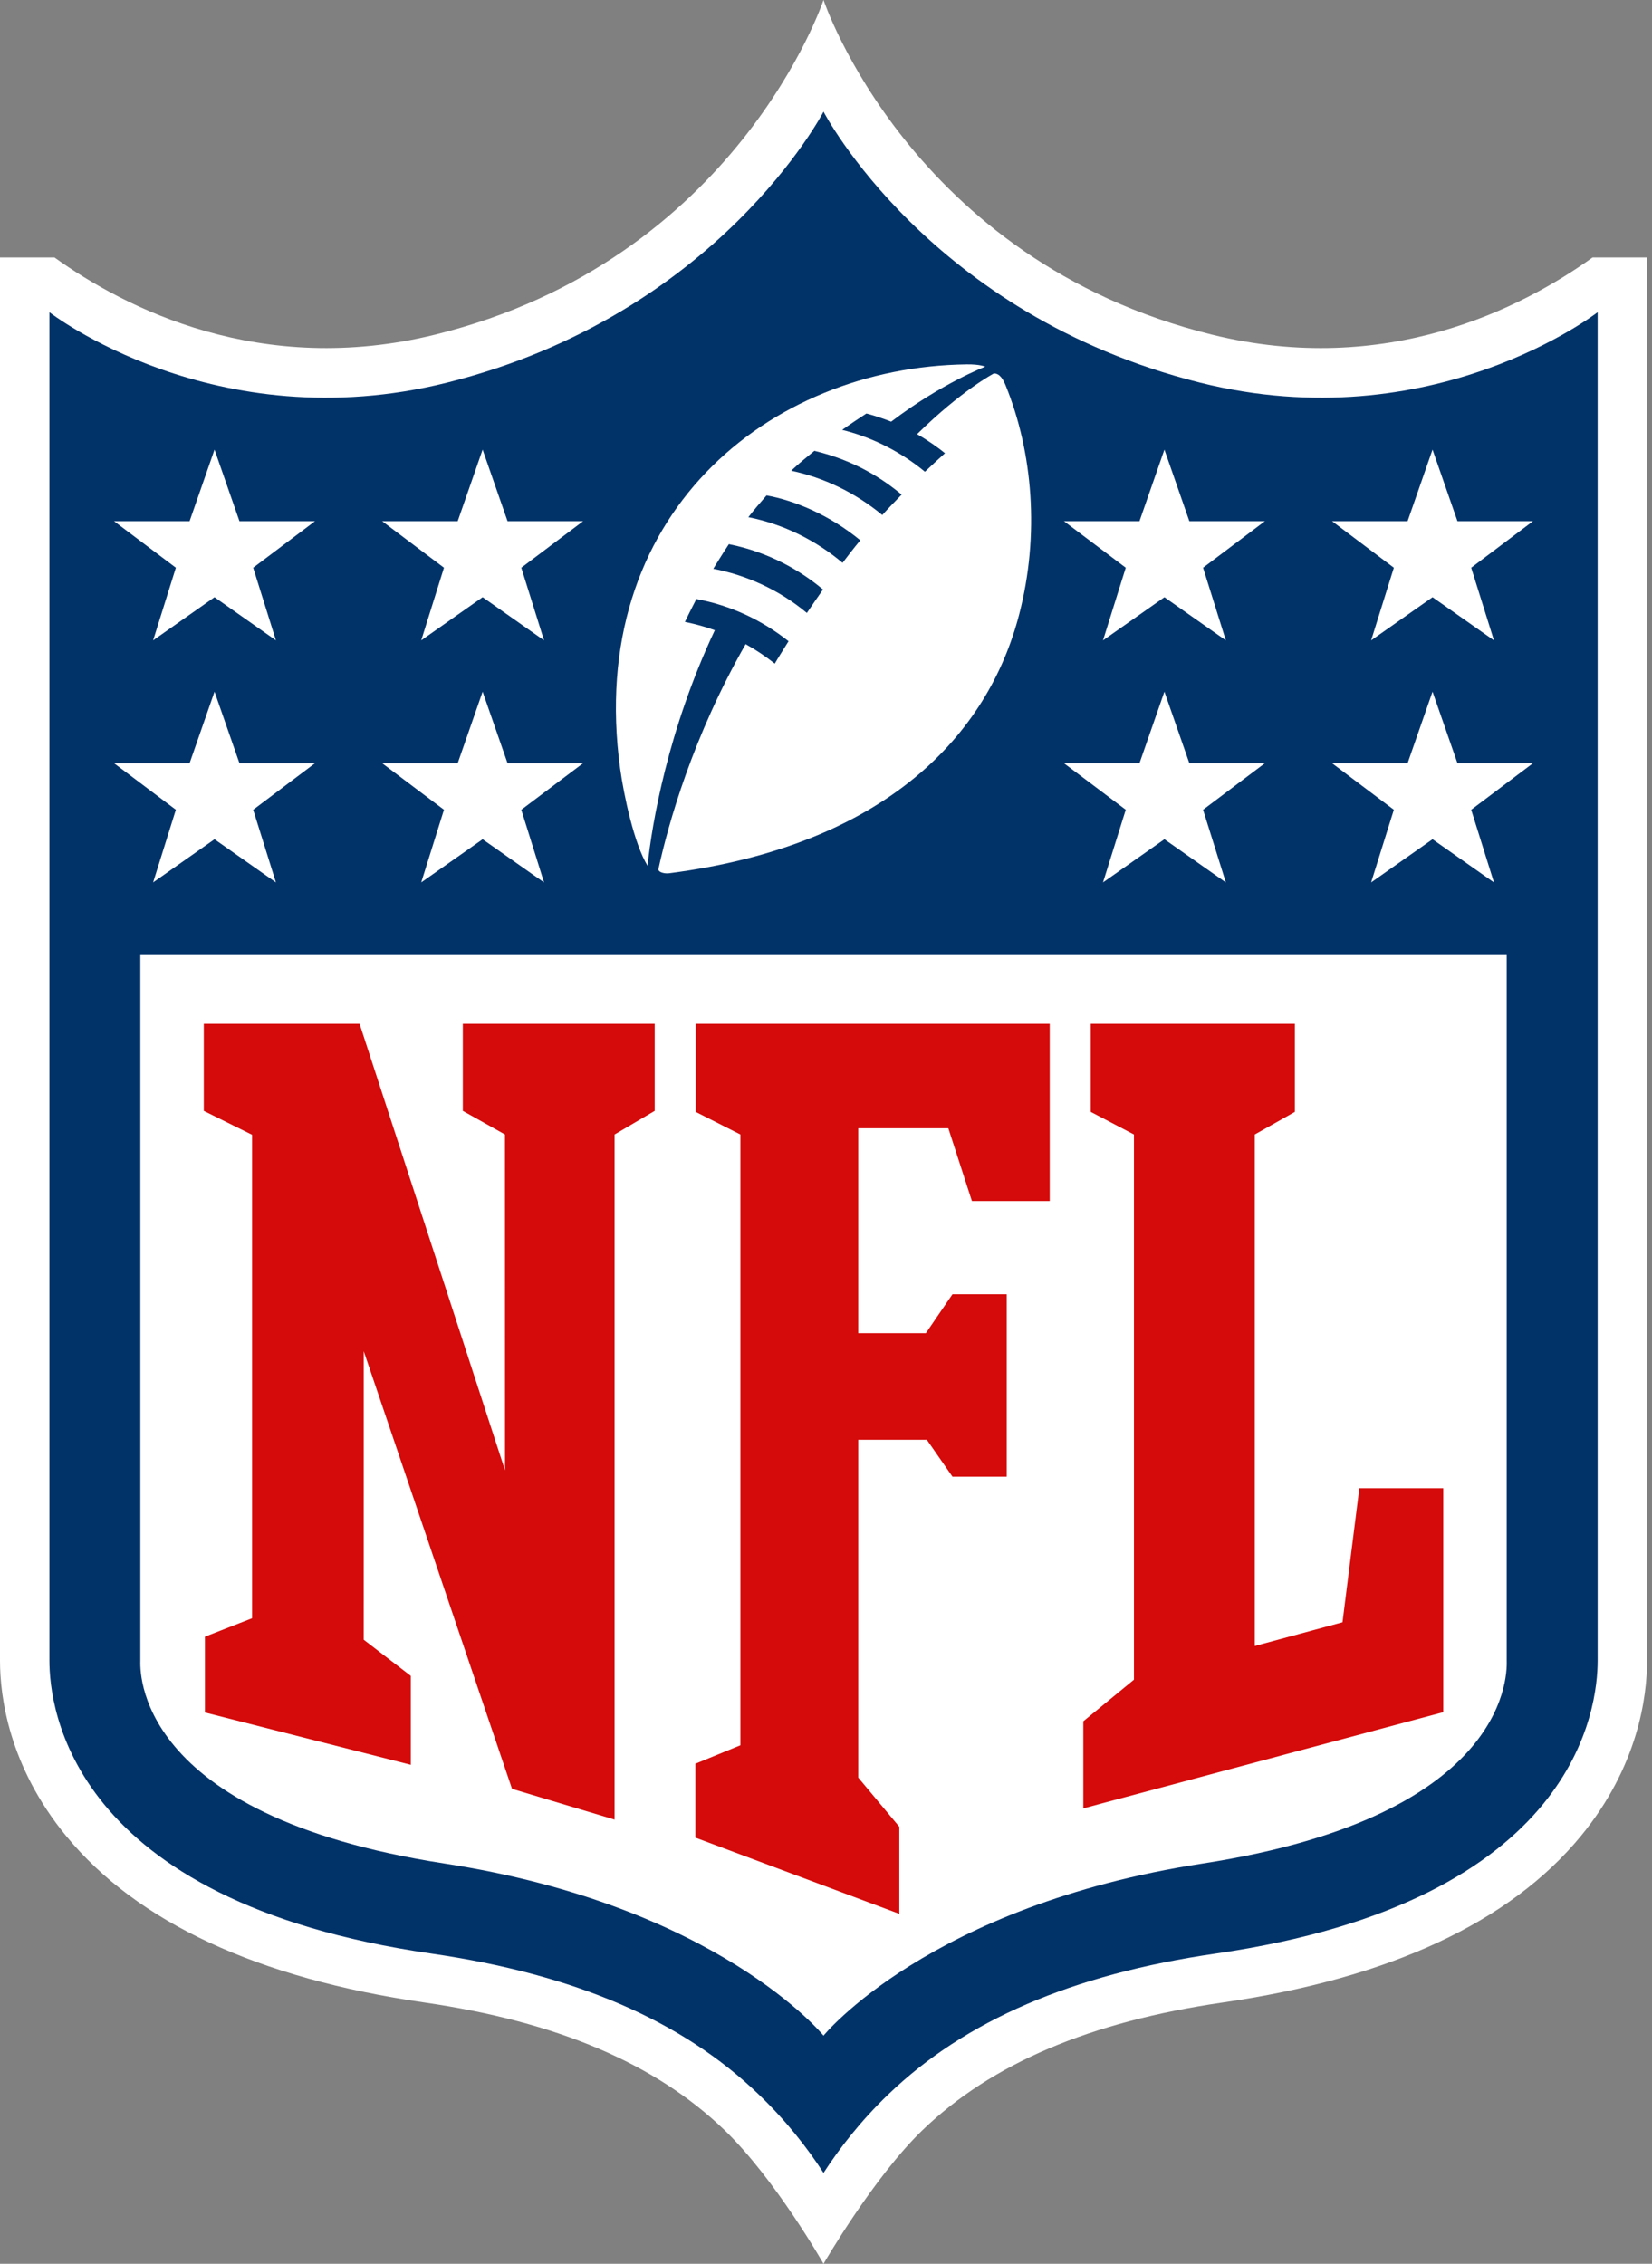
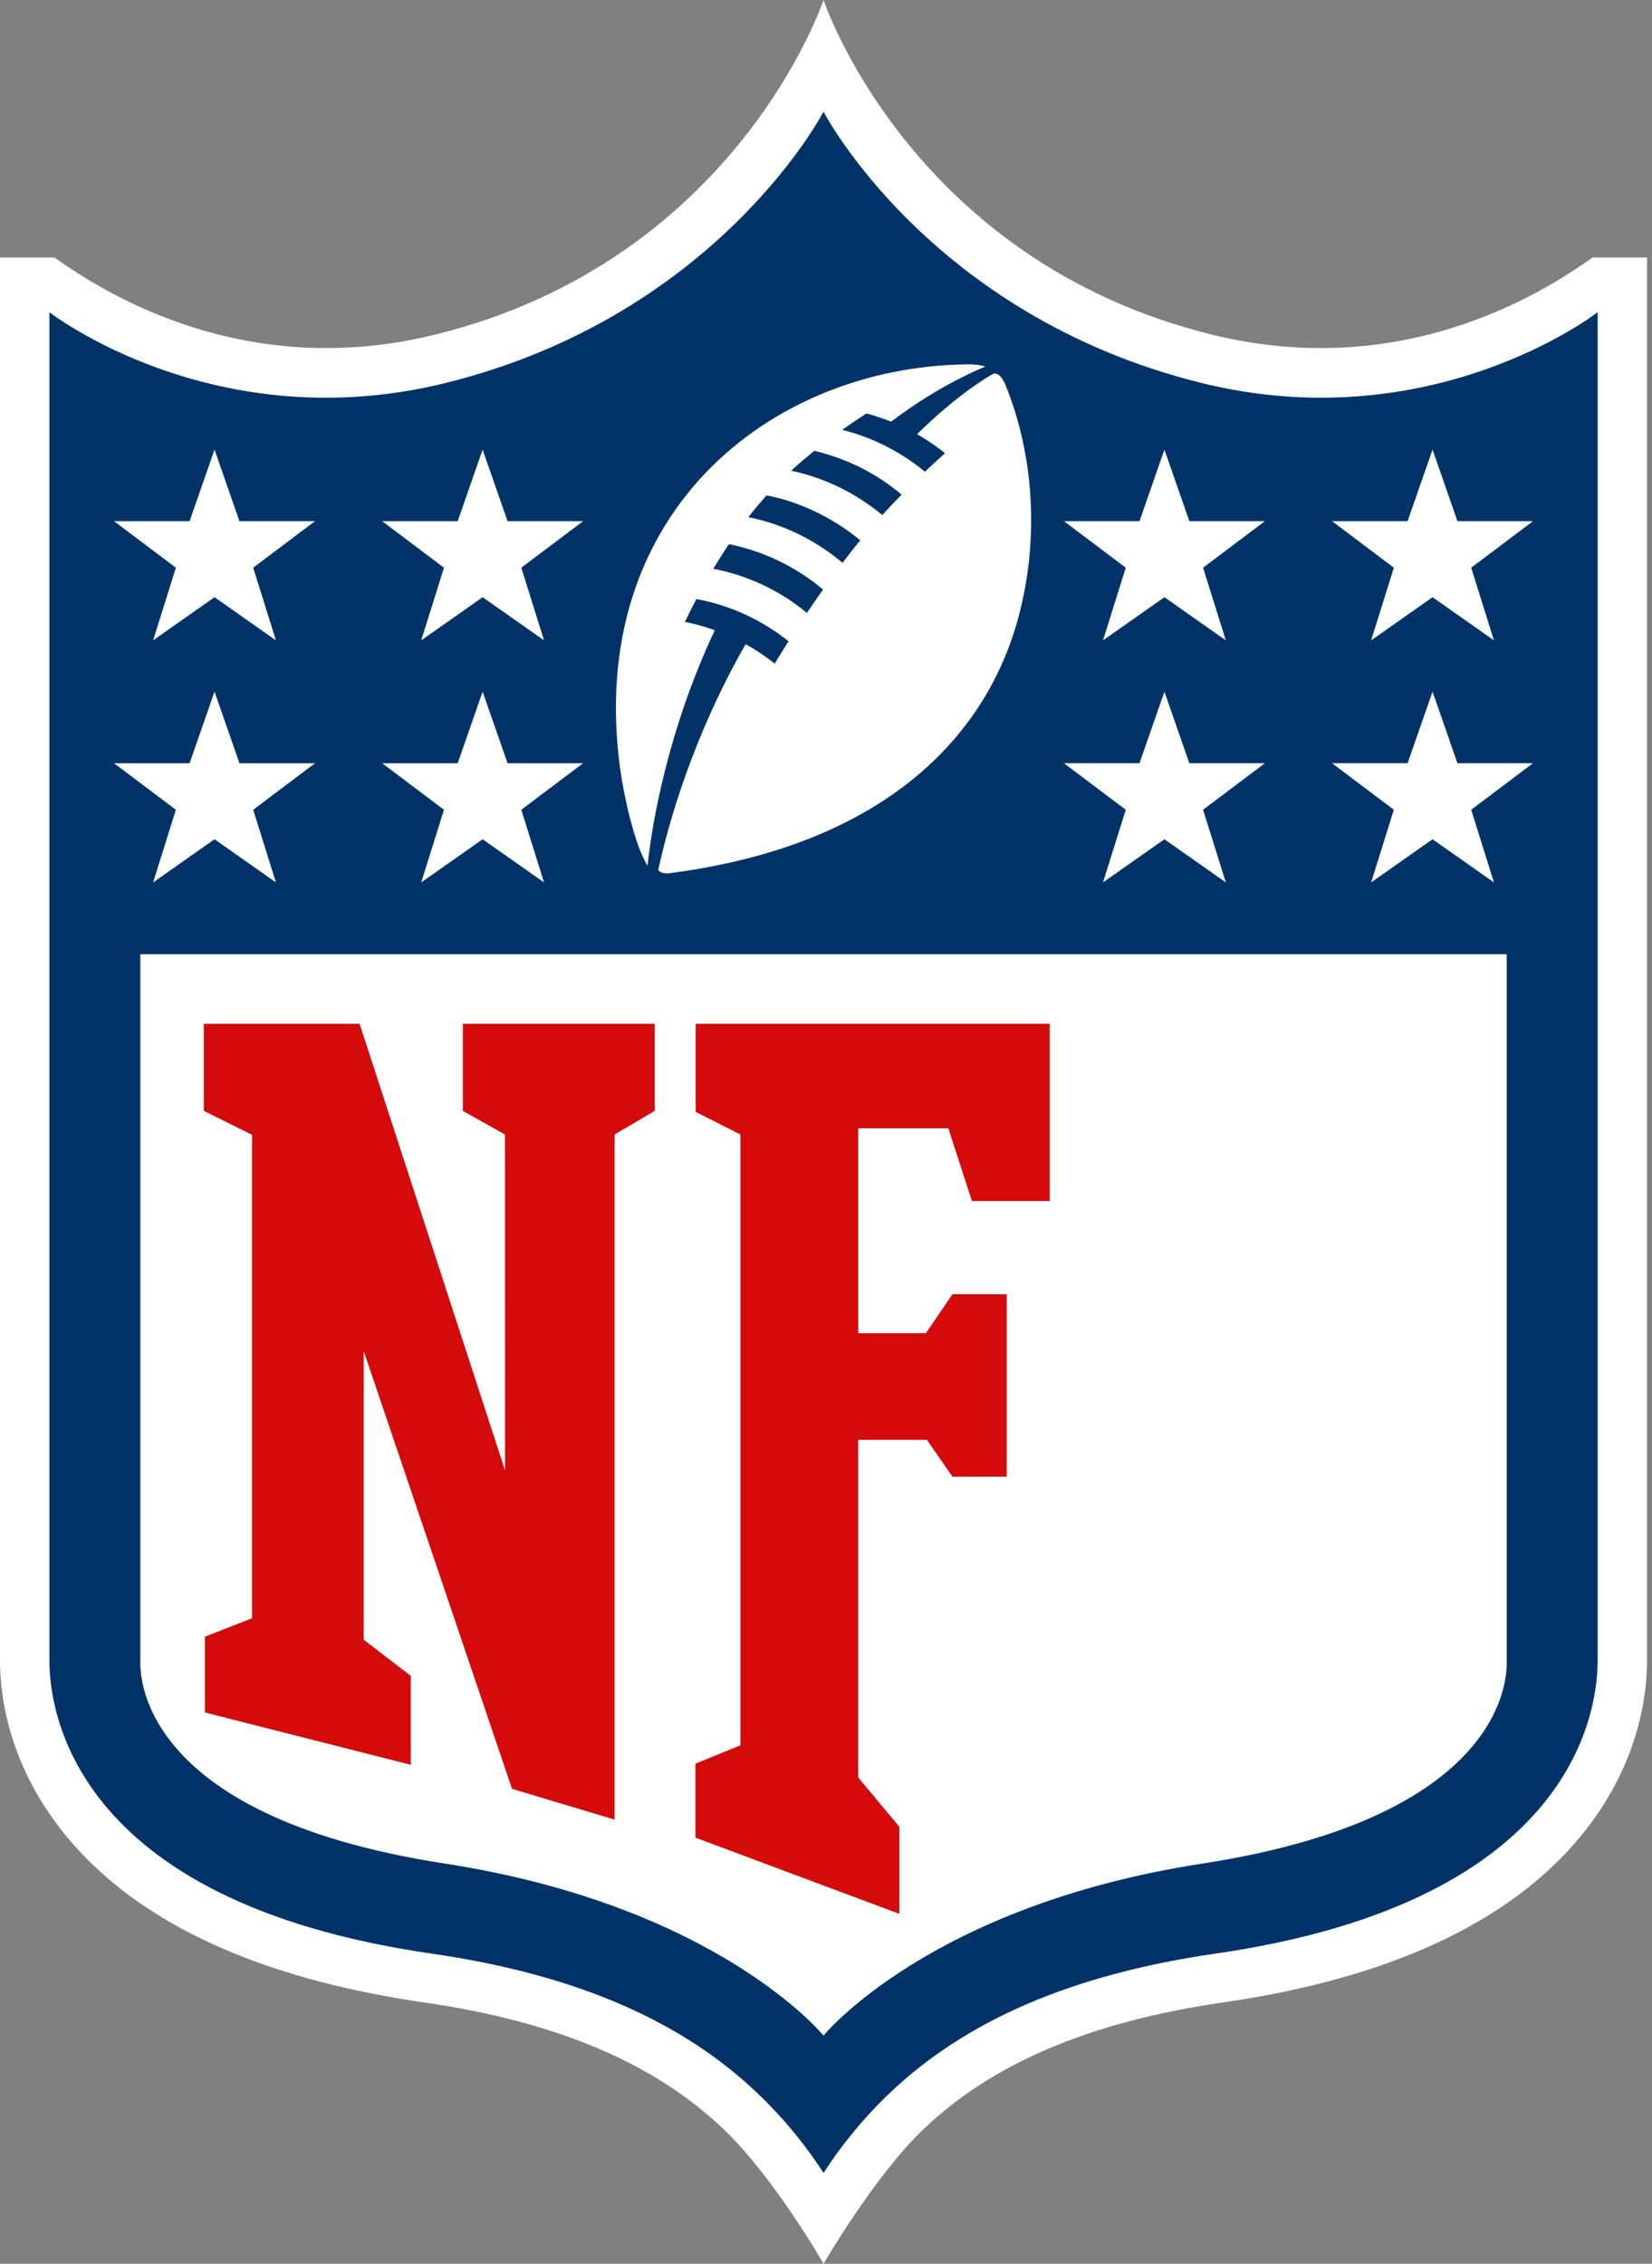
<svg xmlns="http://www.w3.org/2000/svg" width="100%" height="100%" viewBox="0 0 146 200" version="1.1" xml:space="preserve" style="fill-rule:evenodd;clip-rule:evenodd;stroke-linejoin:round;stroke-miterlimit:2;">
  <rect x="0" y="0" width="146" height="200" fill="#808080" stroke="none" />
  <g transform="matrix(1,0,0,1,-27.219,0)">
    <g>
      <path d="M167.963,22.75C161.704,27.24 149.733,33.36 134.331,29.565C107.64,22.99 100,0 100,0C100,0 92.361,22.994 65.669,29.565C50.26,33.36 38.291,27.238 32.038,22.75L27.219,22.75L27.219,146.724C27.221,149.861 27.985,156.033 33.071,162.212C39.352,169.842 50.006,174.79 64.729,176.917C76.458,178.614 85.129,182.301 91.245,188.186C95.737,192.511 100,200 100,200C100,200 104.426,192.354 108.756,188.187C114.871,182.302 123.547,178.616 135.272,176.918C149.995,174.791 160.649,169.843 166.931,162.213C172.013,156.038 172.778,149.859 172.782,146.725L172.782,22.75L167.963,22.75Z" style="fill:white;fill-rule:nonzero;" />
      <path d="M168.414,27.584C168.414,27.584 153.824,38.939 133.271,33.804C109.309,27.815 100,9.868 100,9.868C100,9.868 90.692,27.815 66.729,33.804C46.177,38.94 31.587,27.584 31.587,27.584L31.587,146.718C31.59,150.767 33.282,167.961 65.355,172.596C78.018,174.429 87.477,178.499 94.273,185.039C96.721,187.387 98.581,189.778 100.001,191.972C101.425,189.779 103.277,187.387 105.722,185.039C112.526,178.499 121.985,174.429 134.648,172.596C166.718,167.961 168.41,150.767 168.416,146.718L168.416,27.584L168.414,27.584Z" style="fill:rgb(1,51,105);fill-rule:nonzero;" />
      <path d="M100,179.844C100,179.844 109.308,168.371 133.495,164.64C161.2,160.365 160.377,147.356 160.379,146.697L160.379,84.304L39.622,84.304L39.622,146.696C39.622,147.352 38.804,160.363 66.505,164.639C90.691,168.372 100,179.844 100,179.844Z" style="fill:white;fill-rule:nonzero;" />
      <g>
        <path d="M71.852,129.904L71.848,100.231L68.122,98.144L68.122,90.45L85.08,90.45L85.08,98.144L81.534,100.231L81.534,160.758L72.47,158.041L59.366,119.378L59.364,144.867L63.525,148.063L63.525,155.918L45.332,151.294L45.332,144.598L49.495,142.97L49.495,100.256L45.23,98.144L45.23,90.45L58.998,90.45L71.852,129.904Z" style="fill:rgb(213,10,10);fill-rule:nonzero;" />
        <path d="M103.066,157.041L106.698,161.392L106.698,169.085L88.677,162.352L88.677,155.821L92.655,154.192L92.655,100.232L88.701,98.232L88.701,90.45L119.992,90.45L119.992,106.109L113.114,106.109L111.03,99.68L103.066,99.68L103.066,117.786L109.043,117.786L111.395,114.348L116.191,114.348L116.191,130.46L111.395,130.46L109.131,127.202L103.067,127.202L103.067,157.041L103.066,157.041Z" style="fill:rgb(213,10,10);fill-rule:nonzero;" />
-         <path d="M122.96,159.765L122.96,152.071L127.436,148.397L127.436,100.231L123.614,98.231L123.614,90.45L141.658,90.45L141.658,98.232L138.112,100.232L138.112,145.42L145.866,143.325L147.353,131.482L154.771,131.482L154.771,151.267L122.96,159.765Z" style="fill:rgb(213,10,10);fill-rule:nonzero;" />
      </g>
      <g>
        <g>
          <path d="M42.761,71.54L37.3,67.431L43.974,67.431L46.178,61.108L48.382,67.431L55.056,67.431L49.595,71.541L51.604,77.959L46.178,74.147L40.752,77.959L42.761,71.54Z" style="fill:white;fill-rule:nonzero;" />
        </g>
        <g>
          <path d="M66.456,71.54L60.995,67.431L67.669,67.431L69.872,61.108L72.076,67.431L78.751,67.431L73.29,71.541L75.299,77.959L69.872,74.147L64.446,77.959L66.456,71.54Z" style="fill:white;fill-rule:nonzero;" />
        </g>
        <g>
          <path d="M42.761,50.156L37.3,46.047L43.974,46.047L46.178,39.723L48.382,46.047L55.056,46.047L49.595,50.156L51.604,56.574L46.178,52.761L40.752,56.574L42.761,50.156Z" style="fill:white;fill-rule:nonzero;" />
        </g>
        <g>
          <path d="M66.456,50.156L60.995,46.047L67.669,46.047L69.872,39.723L72.076,46.047L78.751,46.047L73.29,50.156L75.299,56.574L69.872,52.761L64.446,56.574L66.456,50.156Z" style="fill:white;fill-rule:nonzero;" />
        </g>
      </g>
      <g>
        <g>
          <path d="M159.25,77.959L153.823,74.146L148.397,77.959L150.405,71.54L144.945,67.43L151.619,67.43L153.823,61.107L156.026,67.43L162.7,67.43L157.24,71.54L159.25,77.959Z" style="fill:white;fill-rule:nonzero;" />
        </g>
        <g>
          <path d="M135.555,77.959L130.128,74.146L124.701,77.959L126.711,71.54L121.249,67.43L127.924,67.43L130.128,61.107L132.332,67.43L139.006,67.43L133.544,71.54L135.555,77.959Z" style="fill:white;fill-rule:nonzero;" />
        </g>
        <g>
          <path d="M159.25,56.575L153.823,52.762L148.397,56.575L150.405,50.156L144.945,46.046L151.619,46.046L153.823,39.723L156.026,46.046L162.7,46.046L157.24,50.156L159.25,56.575Z" style="fill:white;fill-rule:nonzero;" />
        </g>
        <g>
          <path d="M135.555,56.575L130.128,52.762L124.701,56.575L126.711,50.156L121.249,46.046L127.924,46.046L130.128,39.723L132.332,46.046L139.006,46.046L133.544,50.156L135.555,56.575Z" style="fill:white;fill-rule:nonzero;" />
        </g>
      </g>
      <path d="M115.044,33.001C115.044,33.001 112.215,34.475 108.268,38.357C109.159,38.86 110.161,39.565 110.735,40.041C110.139,40.57 109.529,41.14 108.963,41.677C106.395,39.56 103.72,38.485 101.648,37.979C102.336,37.486 103.066,37.001 103.788,36.531C104.902,36.815 105.978,37.253 105.978,37.253C110.437,33.859 114.293,32.395 114.293,32.395C114.293,32.395 113.847,32.176 112.654,32.191C95.126,32.418 78.976,45.505 82.025,67.897C82.351,70.272 83.274,74.591 84.447,76.485C84.838,72.758 86.237,64.512 90.393,55.677C88.949,55.159 87.75,54.946 87.75,54.946C88.174,54.056 88.764,52.921 88.764,52.921C91.839,53.501 94.556,54.787 96.909,56.651C96.344,57.563 95.962,58.159 95.693,58.628C94.868,57.979 94.035,57.418 93.116,56.909C88.446,65.074 86.278,72.78 85.399,76.825C85.447,77.074 85.956,77.203 86.365,77.15C105.572,74.664 114.564,64.867 117.3,54.25C119.1,47.285 118.511,40.002 116.101,34.063C115.932,33.645 115.603,32.952 115.044,33.001ZM98.529,54.153C96.031,52.071 93.117,50.795 90.258,50.25C90.258,50.25 91.135,48.819 91.634,48.076C95.131,48.768 97.97,50.403 99.955,52.083C99.445,52.812 98.961,53.51 98.529,54.153ZM101.683,49.725C99.367,47.78 96.549,46.329 93.356,45.691C93.844,45.061 94.417,44.39 94.964,43.77C97.401,44.203 100.526,45.487 103.25,47.735C102.692,48.401 102.173,49.08 101.683,49.725ZM105.194,45.5C102.763,43.499 100.038,42.203 97.142,41.586C97.843,40.923 98.561,40.355 99.192,39.829C102.81,40.699 105.246,42.32 106.905,43.698C106.312,44.305 105.738,44.897 105.194,45.5Z" style="fill:white;fill-rule:nonzero;" />
    </g>
  </g>
</svg>